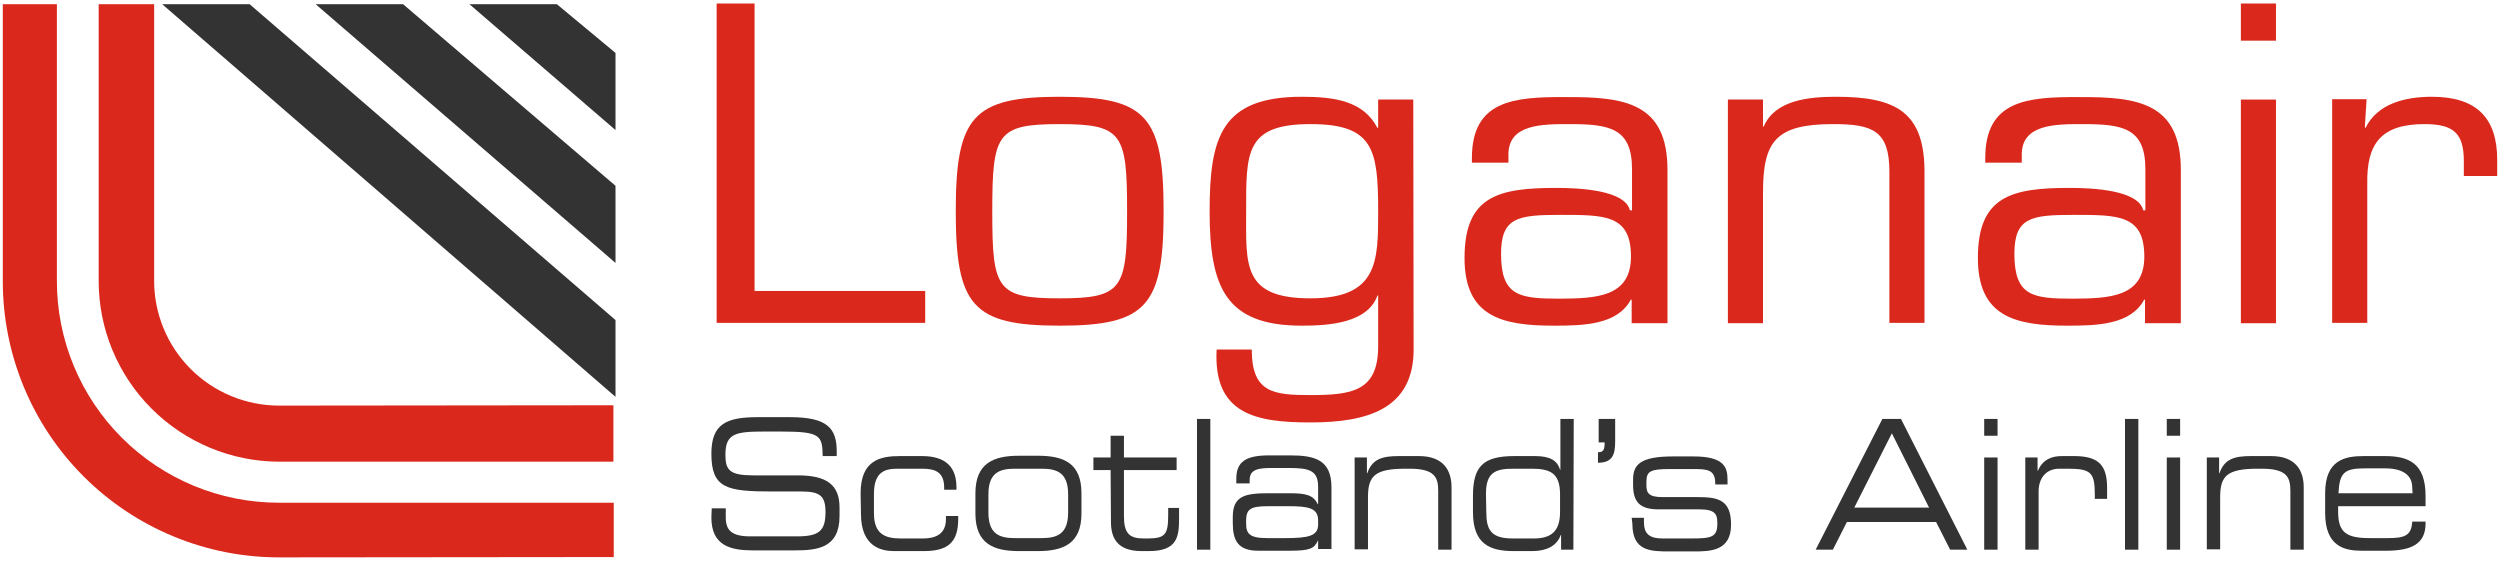
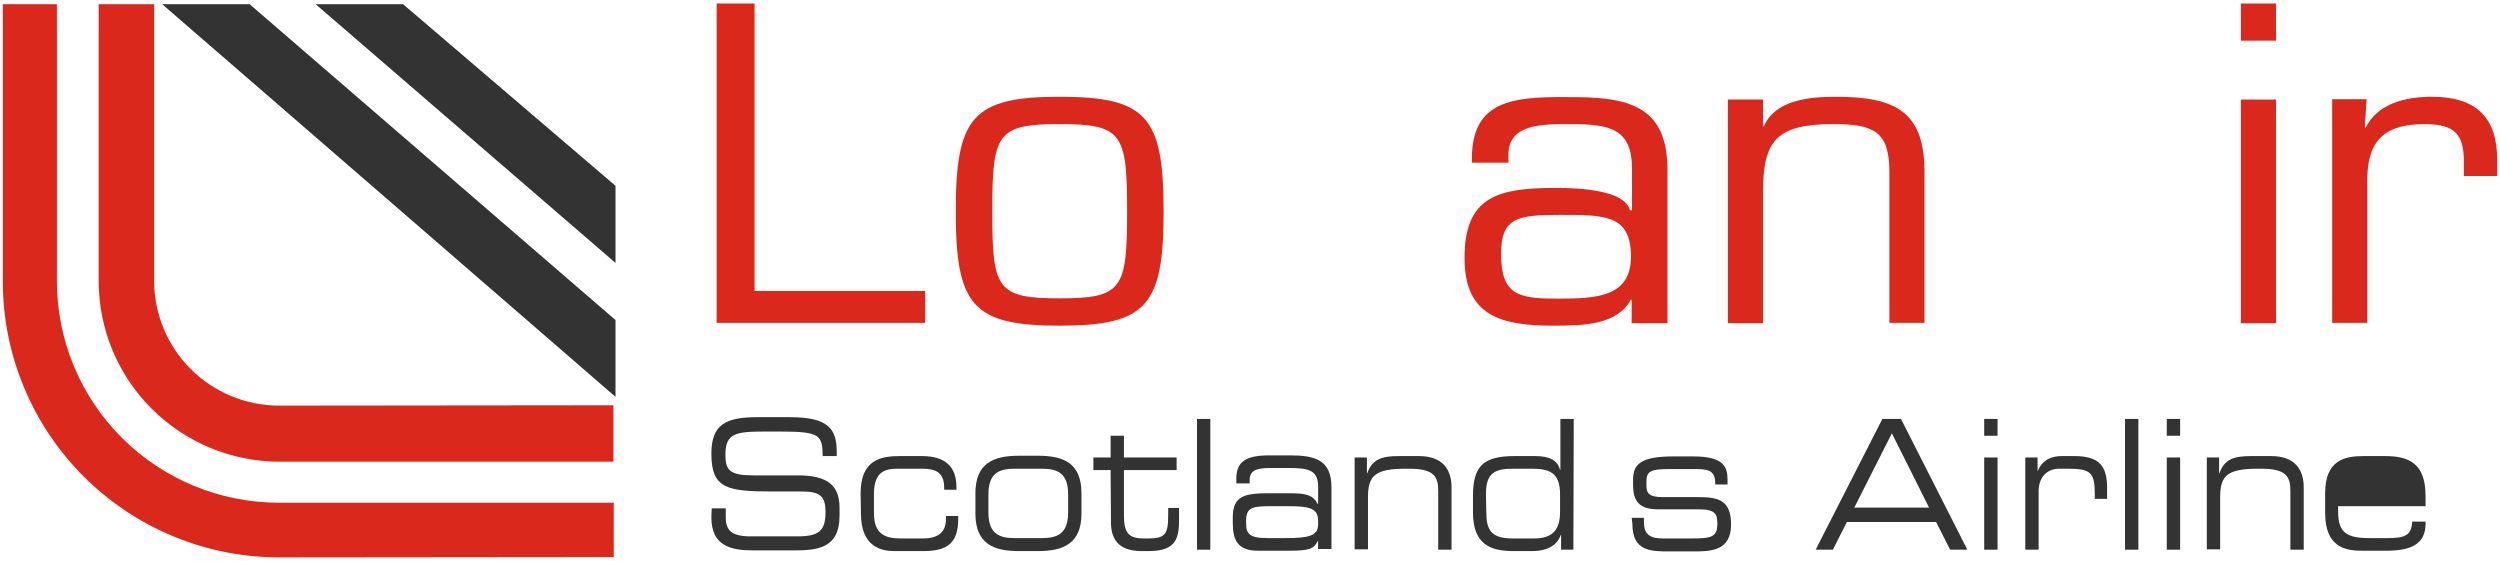
<svg xmlns="http://www.w3.org/2000/svg" width="156" height="35" viewBox="0 0 156 35" fill="none">
  <g clip-path="url(#clip0_199_1128)">
    <path d="M44.412 31.719H45.288V32.288C45.288 33.097 45.661 33.469 46.822 33.469H49.736C51.094 33.469 51.511 33.141 51.511 31.959C51.511 30.931 51.16 30.669 49.999 30.669H48.202C45.332 30.669 44.39 30.472 44.39 28.306C44.39 26.447 45.332 26.031 47.282 26.031H49.298C51.642 26.031 52.212 26.731 52.212 28.175V28.459H51.335C51.313 27.169 51.204 26.928 48.728 26.928H47.72C45.902 26.928 45.266 27.038 45.266 28.372C45.266 29.334 45.529 29.663 46.997 29.663H49.78C51.62 29.663 52.387 30.275 52.387 31.675V32.2C52.387 34.212 50.985 34.344 49.583 34.344H46.975C45.595 34.344 44.39 34.059 44.39 32.288L44.412 31.719Z" fill="#333333" />
    <path d="M53.702 30.778C53.702 28.7 54.95 28.459 56.156 28.459H57.536C59.07 28.459 59.683 29.203 59.683 30.406V30.559H58.916V30.428C58.916 29.466 58.368 29.247 57.558 29.247H56.046C55.279 29.247 54.534 29.378 54.534 30.822V32.025C54.534 33.316 55.214 33.6 56.199 33.6H57.602C58.368 33.6 59.026 33.338 59.026 32.397V32.2H59.793V32.375C59.793 33.819 59.179 34.388 57.645 34.388H55.783C55.038 34.388 53.724 34.147 53.724 32.069L53.702 30.778Z" fill="#333333" />
    <path d="M60.866 30.778C60.866 28.897 62.006 28.438 63.583 28.438H64.766C66.344 28.438 67.483 28.875 67.483 30.778V32.047C67.483 33.928 66.344 34.388 64.766 34.388H63.583C62.028 34.388 60.866 33.95 60.866 32.047V30.778ZM66.651 30.844C66.651 29.509 65.971 29.247 65.007 29.247H63.32C62.356 29.247 61.677 29.509 61.677 30.844V31.981C61.677 33.316 62.356 33.578 63.32 33.578H65.007C65.971 33.578 66.651 33.316 66.651 31.981V30.844Z" fill="#333333" />
    <path d="M69.302 29.334H68.228V28.547H69.302V27.191H70.134V28.547H73.421V29.334H70.134V32.2C70.134 33.272 70.463 33.6 71.361 33.6H71.624C72.72 33.6 72.895 33.337 72.895 32.134V31.697H73.574V32.331C73.574 33.469 73.487 34.388 71.69 34.388H71.23C69.674 34.388 69.324 33.513 69.324 32.572L69.302 29.334Z" fill="#333333" />
    <path d="M74.692 26.141H75.524V34.3H74.692V26.141Z" fill="#333333" />
    <path d="M82.251 33.709C82.01 34.234 81.747 34.365 80.476 34.365H78.504C77.255 34.365 76.926 33.731 76.926 32.637V32.244C76.926 30.931 77.715 30.778 79.161 30.778H80.476C81.549 30.778 81.944 30.909 82.229 31.456H82.251V30.384C82.251 29.356 81.703 29.203 80.432 29.203H79.227C78.197 29.203 77.978 29.487 77.978 29.969V30.166H77.145V29.881C77.145 28.831 77.715 28.416 79.183 28.416H80.498C82.031 28.416 83.083 28.678 83.083 30.406V34.256H82.251V33.709ZM82.251 32.484C82.251 31.697 81.659 31.587 80.388 31.587H79.117C78.044 31.587 77.759 31.762 77.759 32.484V32.659C77.759 33.294 77.956 33.578 79.074 33.578H80.169C81.659 33.578 82.251 33.447 82.251 32.725V32.484Z" fill="#333333" />
    <path d="M84.529 28.547H85.296V29.531H85.318C85.625 28.634 86.26 28.459 87.29 28.459H88.539C90.094 28.459 90.576 29.378 90.576 30.406V34.3H89.744V30.647C89.744 29.794 89.547 29.247 87.947 29.247H87.728C85.8 29.247 85.362 29.684 85.362 31.019V34.278H84.529V28.547Z" fill="#333333" />
    <path d="M98.179 34.3H97.412V33.381H97.391C97.15 34.081 96.47 34.388 95.616 34.388H94.454C92.965 34.388 91.913 33.95 91.913 31.959V30.953C91.913 29.116 92.526 28.459 94.498 28.459H95.769C96.711 28.459 97.171 28.722 97.347 29.312H97.369V26.141H98.201L98.179 34.3ZM92.746 31.959C92.746 33.075 93.052 33.6 94.389 33.6H95.725C96.952 33.6 97.347 32.987 97.347 31.938V30.844C97.347 29.466 96.668 29.247 95.55 29.247H94.433C93.293 29.247 92.724 29.488 92.724 30.822L92.746 31.959Z" fill="#333333" />
-     <path d="M100.786 27.541C100.786 28.35 100.633 28.875 99.713 28.875V28.219C100.042 28.219 100.129 28.087 100.129 27.606H99.757V26.141H100.786V27.541Z" fill="#333333" />
    <path d="M101.816 32.309H102.583V32.594C102.583 33.294 102.912 33.6 103.744 33.6H105.519C106.768 33.6 107.162 33.534 107.162 32.681V32.637C107.162 32.091 107.031 31.784 106.045 31.784H103.503C102.342 31.784 101.904 31.347 101.904 30.253V29.925C101.904 28.984 102.364 28.481 104.402 28.481H105.672C107.535 28.481 107.798 29.116 107.798 29.925V30.231H107.031V30.166C107.031 29.291 106.527 29.269 105.629 29.269H104.183C102.999 29.269 102.737 29.4 102.737 30.056V30.275C102.737 30.756 102.868 31.019 103.744 31.019H105.935C107.184 31.019 108.017 31.172 108.017 32.725V32.747C108.017 34.366 106.746 34.409 105.738 34.409H104.226C102.999 34.409 101.86 34.409 101.86 32.681L101.816 32.309Z" fill="#333333" />
    <path d="M117.46 26.141H118.621L122.762 34.3H121.689L120.812 32.572H115.247L114.371 34.3H113.297L117.46 26.141ZM118.052 27.038L115.707 31.675H120.374L118.052 27.038Z" fill="#333333" />
    <path d="M123.814 26.141H124.647V27.191H123.814V26.141ZM123.814 28.547H124.647V34.3H123.814V28.547Z" fill="#333333" />
    <path d="M126.378 28.547H127.144V29.378H127.166C127.473 28.634 128.087 28.459 128.656 28.459H129.423C130.979 28.459 131.483 29.05 131.483 30.45V31.128H130.716V30.888C130.716 29.466 130.475 29.247 129.007 29.247H128.503C127.626 29.247 127.21 29.903 127.21 30.647V34.3H126.378V28.547Z" fill="#333333" />
    <path d="M132.6 26.141H133.433V34.3H132.6V26.141Z" fill="#333333" />
    <path d="M135.207 26.141H136.04V27.191H135.207V26.141ZM135.207 28.547H136.04V34.3H135.207V28.547Z" fill="#333333" />
    <path d="M137.705 28.547H138.472V29.531H138.494C138.801 28.634 139.436 28.459 140.466 28.459H141.715C143.27 28.459 143.752 29.378 143.752 30.406V34.3H142.92V30.647C142.92 29.794 142.722 29.247 141.123 29.247H140.904C138.976 29.247 138.538 29.684 138.538 31.019V34.278H137.705V28.547Z" fill="#333333" />
-     <path d="M145.089 30.778C145.089 28.7 146.316 28.459 147.499 28.459H148.813C150.303 28.459 151.355 28.897 151.355 30.953V31.588H145.899V31.938C145.899 33.25 146.447 33.578 147.871 33.578H149.011C150.04 33.578 150.479 33.425 150.522 32.55H151.355V32.66C151.355 33.972 150.435 34.366 148.879 34.366H147.389C146.316 34.366 145.089 34.125 145.089 32.003V30.778ZM150.522 30.406C150.522 29.816 150.15 29.225 148.813 29.225H147.608C146.294 29.225 145.987 29.466 145.921 30.778H150.544L150.522 30.406Z" fill="#333333" />
+     <path d="M145.089 30.778C145.089 28.7 146.316 28.459 147.499 28.459H148.813C150.303 28.459 151.355 28.897 151.355 30.953V31.588H145.899V31.938C145.899 33.25 146.447 33.578 147.871 33.578H149.011C150.04 33.578 150.479 33.425 150.522 32.55H151.355V32.66C151.355 33.972 150.435 34.366 148.879 34.366H147.389C146.316 34.366 145.089 34.125 145.089 32.003V30.778ZM150.522 30.406C150.522 29.816 150.15 29.225 148.813 29.225H147.608H150.544L150.522 30.406Z" fill="#333333" />
    <path d="M38.299 34.76V31.369H17.397C13.724 31.369 10.202 29.912 7.606 27.319C5.009 24.727 3.55 21.21 3.55 17.544V0.263H0.175V17.522C0.17 19.788 0.613 22.033 1.479 24.128C2.344 26.223 3.615 28.127 5.219 29.73C6.823 31.334 8.728 32.605 10.826 33.472C12.923 34.339 15.171 34.784 17.441 34.781L38.299 34.76Z" fill="#DA291C" />
    <path d="M17.419 28.81C14.427 28.801 11.561 27.607 9.45 25.491C7.338 23.375 6.154 20.509 6.157 17.522V0.263H9.619V17.522C9.618 19.584 10.437 21.561 11.895 23.021C13.353 24.481 15.332 25.304 17.397 25.31H17.419L38.277 25.288V28.81H17.419Z" fill="#DA291C" />
    <path d="M10.122 0.263H15.578L38.408 19.972V24.763L10.122 0.263Z" fill="#333333" />
    <path d="M19.697 0.263H25.153L38.408 11.594V16.406L19.697 0.263Z" fill="#333333" />
-     <path d="M29.294 0.263H34.749L38.408 3.303V8.116L29.294 0.263Z" fill="#333333" />
    <path d="M47.085 18.156H57.733V20.147H44.718V0.219H47.085V18.156Z" fill="#DA291C" />
    <path d="M66.125 6.038C71.558 6.038 72.61 7.284 72.61 13.191C72.61 19.075 71.558 20.322 66.125 20.322C60.691 20.322 59.639 19.075 59.639 13.191C59.639 7.306 60.691 6.038 66.125 6.038ZM66.125 18.616C70.047 18.616 70.331 18.025 70.331 13.191C70.331 8.334 70.047 7.744 66.125 7.744C62.203 7.744 61.918 8.334 61.918 13.191C61.918 18.025 62.181 18.616 66.125 18.616Z" fill="#DA291C" />
-     <path d="M88.21 21.809C88.21 25.528 85.318 26.36 81.769 26.36C78.373 26.36 75.699 25.856 75.918 21.809H78.11C78.11 24.5 79.446 24.653 81.769 24.653C84.398 24.653 85.975 24.391 85.997 21.656V18.441H85.953C85.34 20.147 82.974 20.322 81.243 20.322C76.51 20.322 75.48 17.981 75.48 13.191C75.48 8.531 76.225 6.038 81.243 6.038C83.28 6.038 85.077 6.3 85.953 7.984L85.997 7.963V6.213H88.188L88.21 21.809ZM85.997 13.191C85.997 9.319 85.712 7.744 81.769 7.744C77.693 7.744 77.759 9.516 77.759 13.191C77.759 16.538 77.518 18.616 81.769 18.616C85.997 18.616 85.997 16.297 85.997 13.191Z" fill="#DA291C" />
    <path d="M101.816 20.169V18.725L101.772 18.681C100.94 20.278 98.793 20.322 96.952 20.322C93.666 20.322 91.387 19.731 91.387 16.1C91.387 12.25 93.469 11.725 97.106 11.725C98.552 11.725 101.4 11.856 101.707 13.125H101.838V10.544C101.838 7.984 100.414 7.744 97.938 7.744C96.207 7.744 94.104 7.744 94.126 9.669V10.15H91.847V9.866C91.847 6.278 94.433 6.037 97.697 6.059C101.378 6.037 104.073 6.409 104.051 10.653V20.169H101.816ZM101.772 16.012C101.772 13.387 100.129 13.409 97.347 13.409C94.717 13.409 93.666 13.562 93.666 15.837C93.666 18.484 94.805 18.637 97.347 18.637C99.538 18.616 101.772 18.572 101.772 16.012Z" fill="#DA291C" />
    <path d="M110.011 7.897H110.055C110.756 6.234 112.903 6.038 114.568 6.038C118.337 6.038 120.133 7 120.089 10.872V20.147H117.898V10.719C117.898 8.159 116.869 7.744 114.393 7.744C110.799 7.744 110.011 8.816 110.011 12.031V20.169H107.82V6.213H110.011V7.897Z" fill="#DA291C" />
-     <path d="M133.849 20.169V18.725L133.805 18.681C132.972 20.278 130.825 20.322 128.985 20.322C125.698 20.322 123.42 19.731 123.42 16.1C123.42 12.25 125.501 11.725 129.138 11.725C130.584 11.725 133.433 11.856 133.739 13.125H133.871V10.544C133.871 7.984 132.447 7.744 129.971 7.744C128.24 7.744 126.137 7.744 126.158 9.669V10.15H123.88V9.866C123.88 6.278 126.465 6.037 129.73 6.059C133.411 6.037 136.106 6.409 136.084 10.653V20.169H133.849ZM133.805 16.012C133.805 13.387 132.162 13.409 129.379 13.409C126.75 13.409 125.698 13.562 125.698 15.837C125.698 18.484 126.838 18.637 129.379 18.637C131.57 18.616 133.805 18.572 133.805 16.012Z" fill="#DA291C" />
    <path d="M142.021 2.538H139.83V0.219H142.021V2.538ZM142.021 20.169H139.83V6.213H142.021V20.169Z" fill="#DA291C" />
    <path d="M147.674 6.213L147.565 7.941L147.608 7.984C148.353 6.453 150.106 6.038 151.749 6.038C154.554 6.038 155.825 7.372 155.825 9.975V10.981H153.743V10.063C153.743 8.334 153.13 7.744 151.289 7.744C148.551 7.744 147.674 8.991 147.718 11.463V20.147H145.527V6.191H147.674V6.213Z" fill="#DA291C" />
  </g>
  <defs>
    <clipPath id="clip0_199_1128">
      <rect width="156" height="35" fill="white" />
    </clipPath>
  </defs>
</svg>